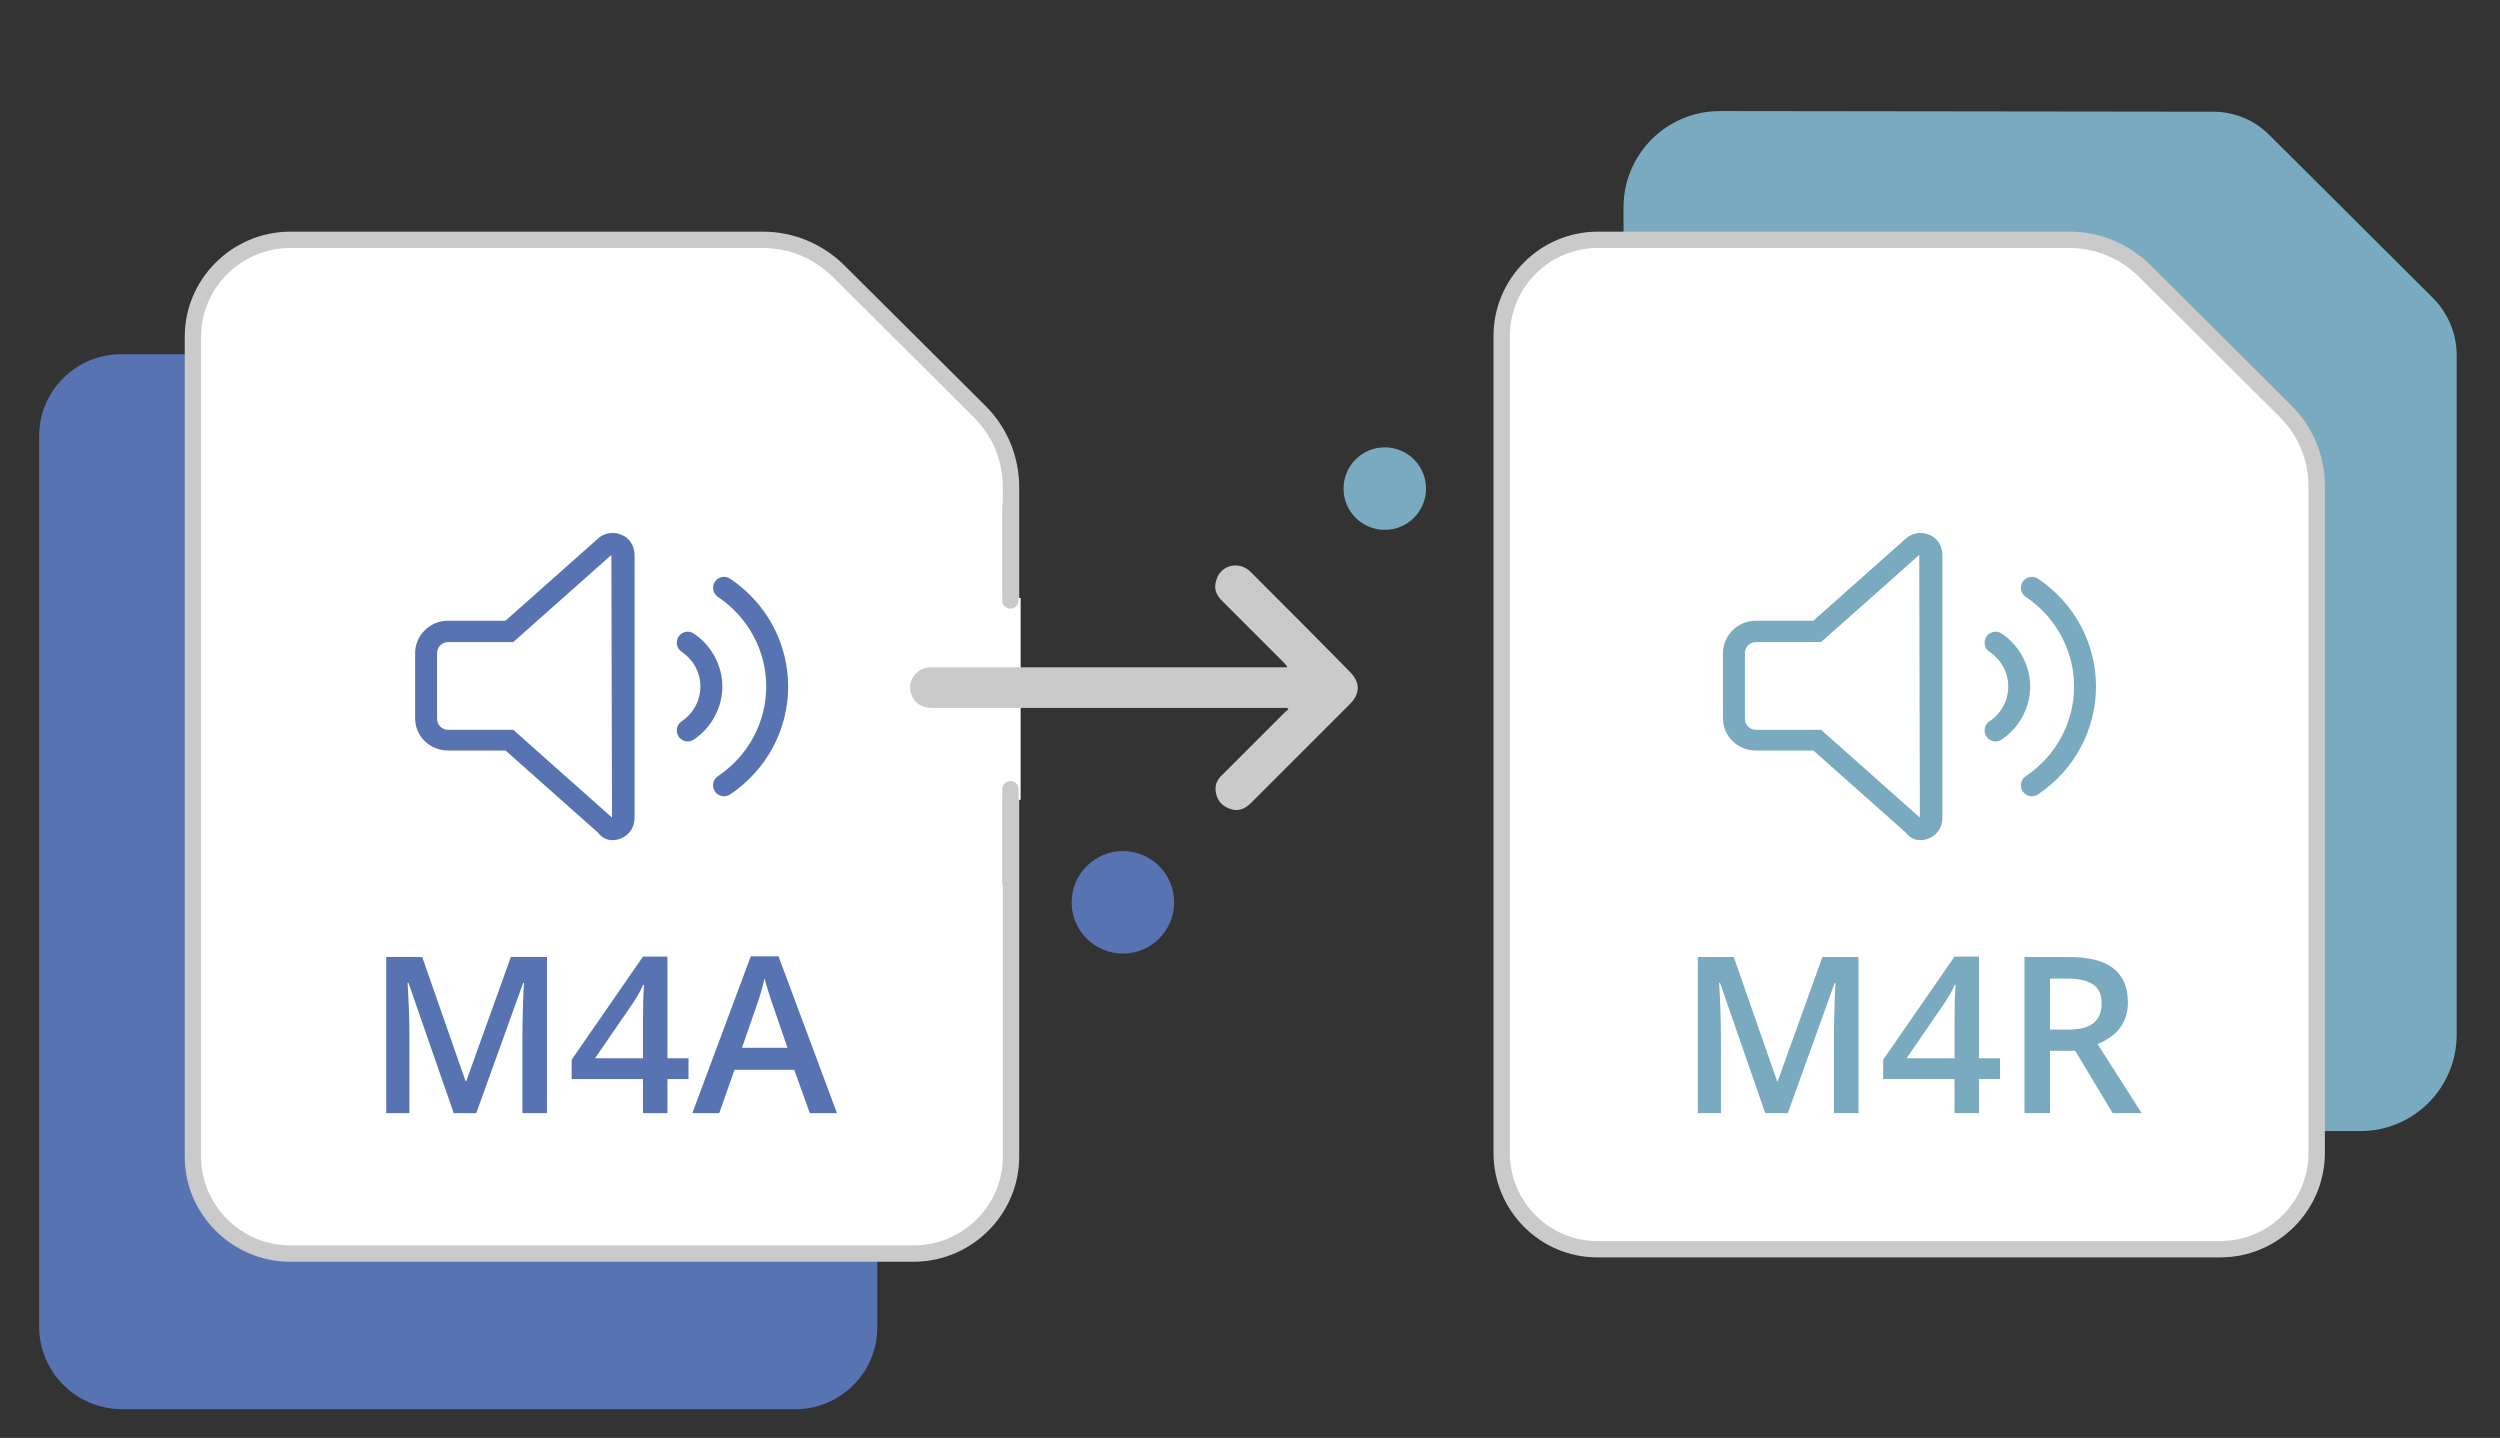
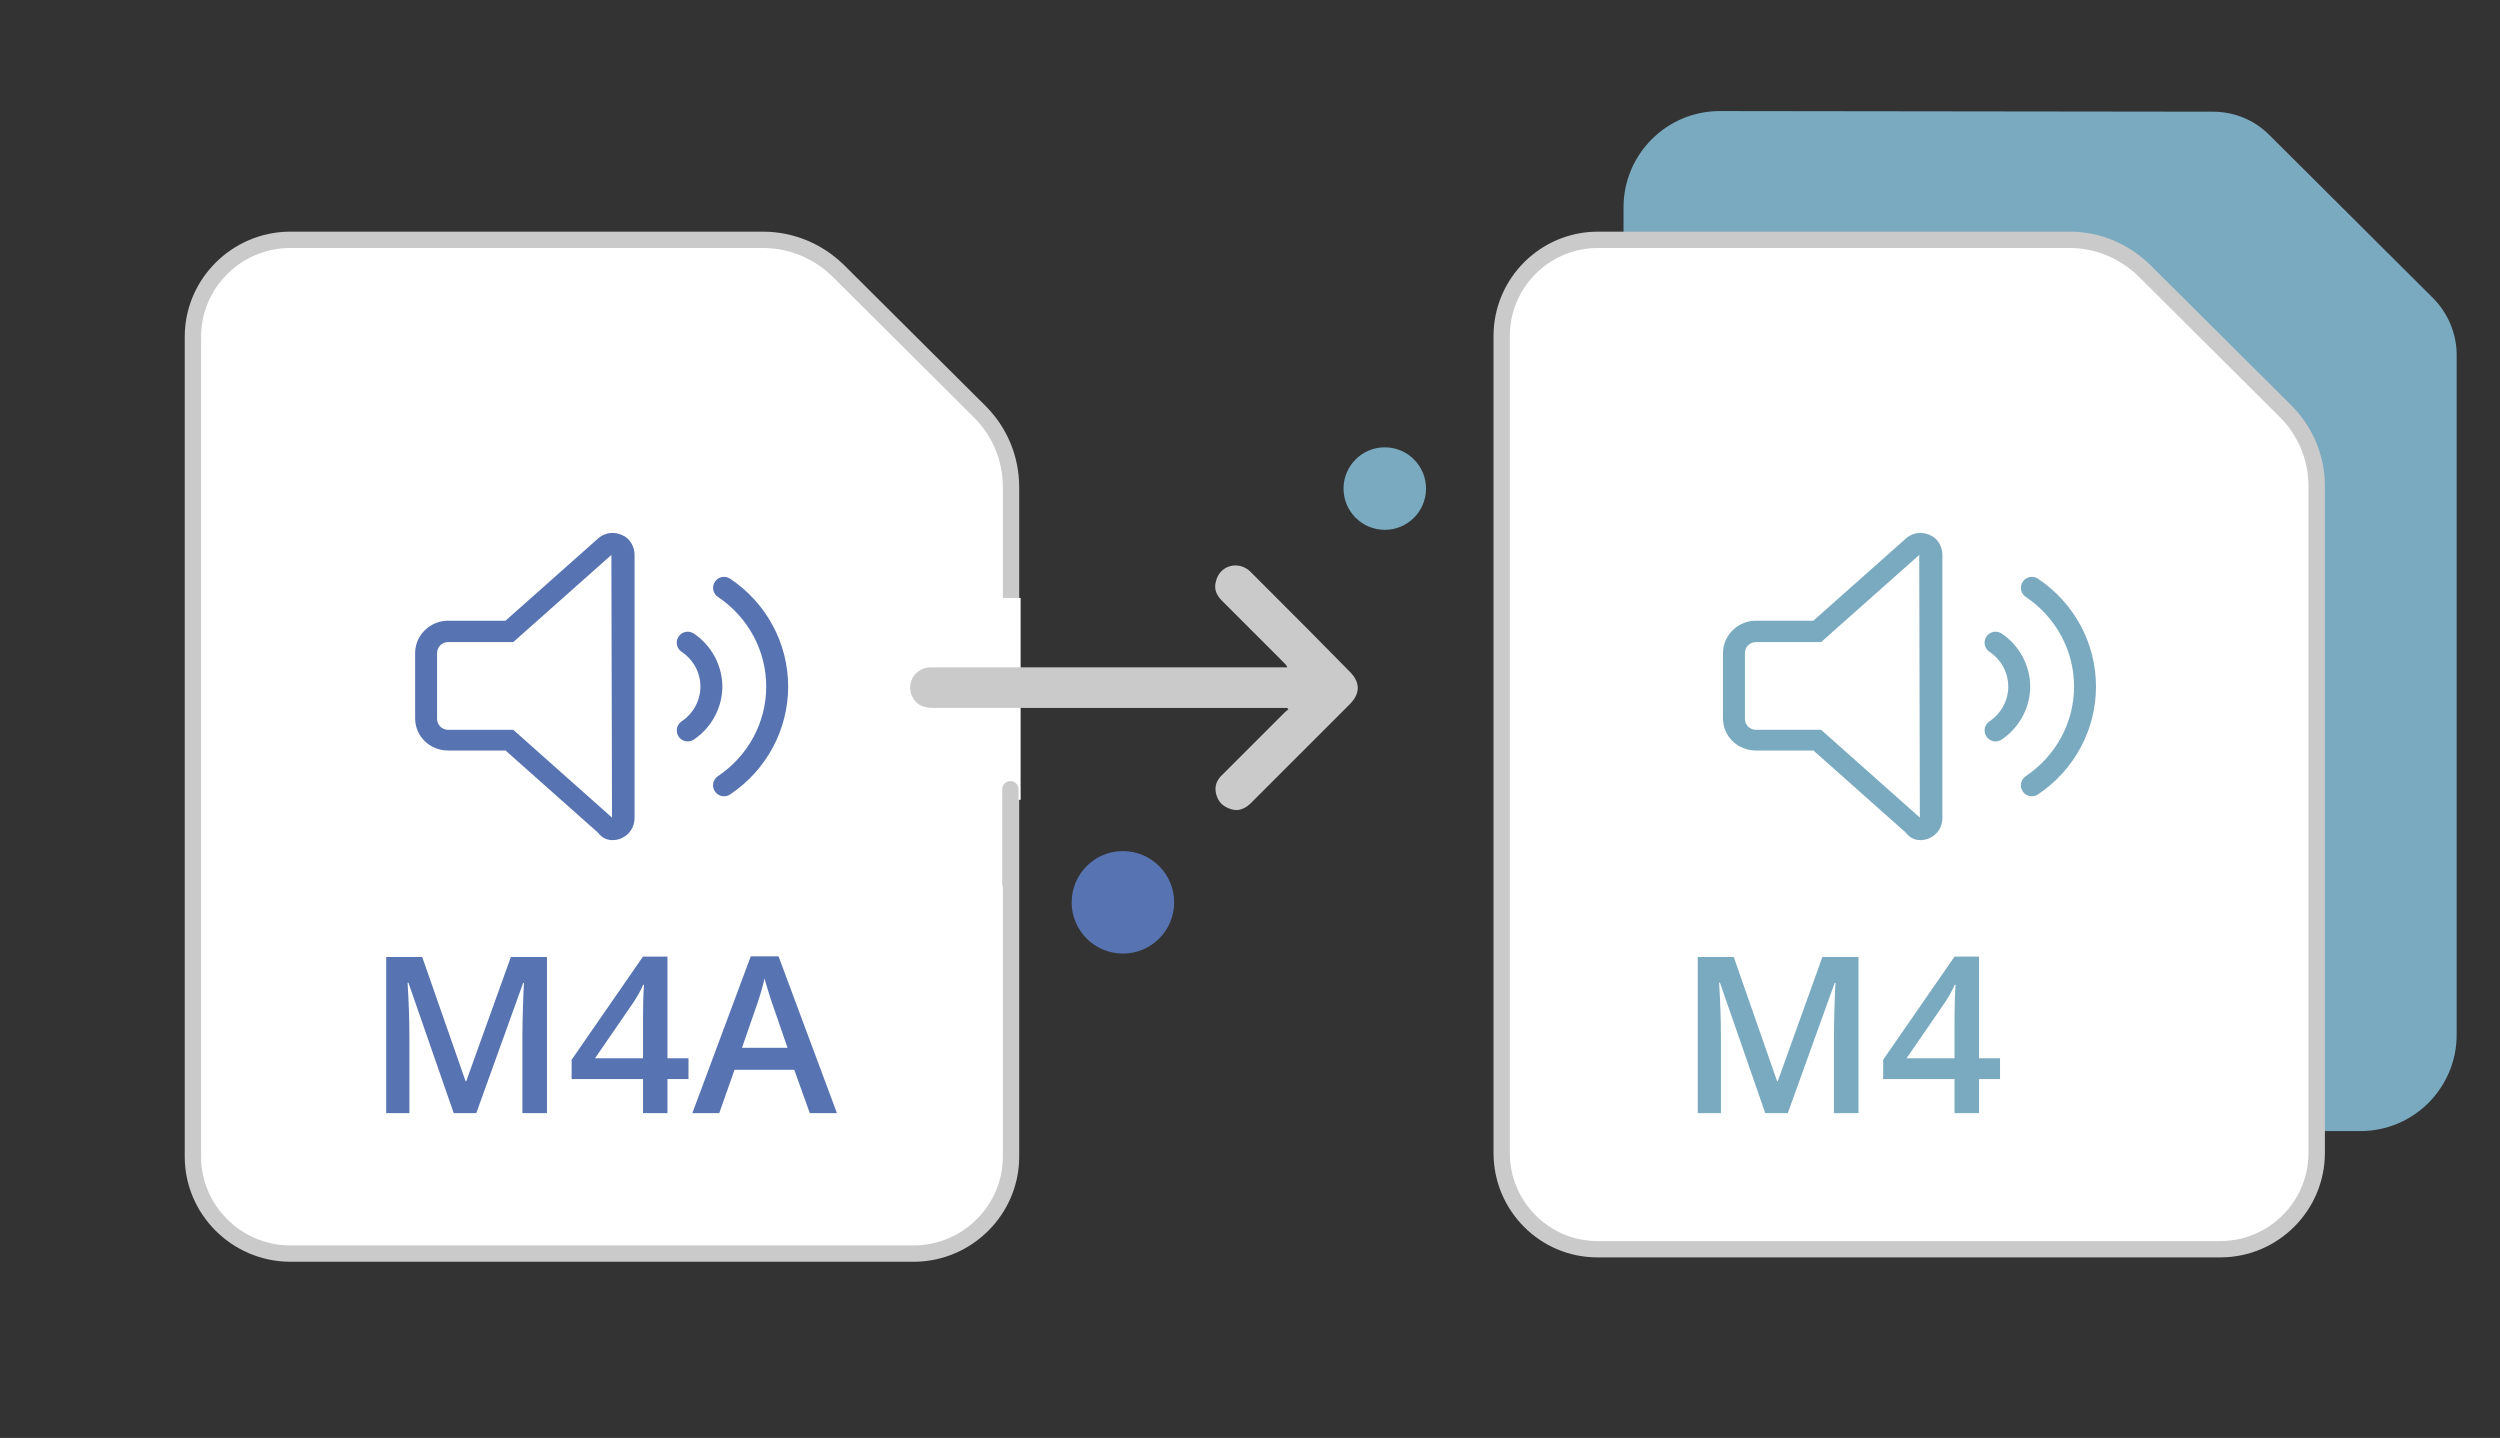
<svg xmlns="http://www.w3.org/2000/svg" xmlns:xlink="http://www.w3.org/1999/xlink" version="1.1" id="Layer_1" x="0px" y="0px" width="612px" height="352px" viewBox="0 0 612 352" enable-background="new 0 0 612 352" xml:space="preserve">
  <rect x="0" y="0" width="612" height="352" fill="#333333" stroke="none" />
  <g>
    <rect x="7.75" y="-10.6" fill="none" width="612" height="367.199" />
    <path id="Path_101390" fill="#7AAAC0" d="M421.003,27.191c-13.005,0-23.563,10.557-23.563,23.562l0,0v202.573   c0,13.004,10.561,23.561,23.563,23.561h156.825c13.005,0,23.563-10.557,23.563-23.561V86.861c0-5.202-2.143-10.252-5.813-13.924   l-40.086-39.933c-3.675-3.672-8.568-5.661-13.771-5.661L421.003,27.191L421.003,27.191z" />
    <rect x="7.75" y="-10.6" fill="none" width="612" height="367.199" />
-     <path id="Path_101359" fill="#5773B2" d="M214.759,106.445v218.791c-0.153,11.174-9.486,20.043-20.655,19.734H30.241   c-11.169,0.154-20.349-8.563-20.655-19.734V106.445c0.153-11.17,9.486-20.043,20.655-19.736h163.863   C205.273,86.402,214.453,95.275,214.759,106.445z" />
    <path fill="#FFFFFF" d="M47.224,283.16V82.424c0-13.004,10.557-23.563,23.562-23.714H186.76c6.885,0,13.464,2.754,18.36,7.497   l34.731,34.578c4.896,4.896,7.65,11.476,7.65,18.513V283.16c0,13.006-10.557,23.563-23.562,23.715H70.786   C57.781,306.723,47.224,296.166,47.224,283.16z" />
    <path fill="#CACACA" d="M223.939,308.875H70.786c-14.105-0.166-25.562-11.701-25.562-25.715V82.424   c0-14.014,11.457-25.548,25.539-25.714h115.998c7.372,0,14.386,2.863,19.751,8.061l34.75,34.598   c5.314,5.314,8.239,12.392,8.239,19.931V283.16c0,14.014-11.457,25.549-25.539,25.715   C223.955,308.875,223.947,308.875,223.939,308.875z M70.786,60.709c-11.879,0.141-21.562,9.88-21.562,21.714V283.16   c0,11.834,9.683,21.574,21.585,21.715h153.117c11.897-0.146,21.575-9.885,21.575-21.715V119.297c0-6.47-2.509-12.543-7.064-17.099   l-34.728-34.575c-4.596-4.452-10.622-6.915-16.949-6.915L70.786,60.709L70.786,60.709z" />
    <g>
      <g>
        <g>
          <g>
            <g>
              <g>
                <g>
                  <g>
                    <g>
                      <g>
                        <defs>
                          <rect id="SVGID_1_" x="7.75" y="-10.6" width="612" height="367.199" />
                        </defs>
                        <clipPath id="SVGID_2_">
                          <use xlink:href="#SVGID_1_" overflow="visible" />
                        </clipPath>
                        <line id="Line_6856" clip-path="url(#SVGID_2_)" fill="none" stroke="#FFFFFF" stroke-width="5" x1="247.348" y1="146.379" x2="247.348" y2="195.797" />
                      </g>
                    </g>
                  </g>
                </g>
              </g>
            </g>
          </g>
        </g>
      </g>
    </g>
    <g>
      <g>
        <g>
          <g>
            <g>
              <g>
                <g>
                  <g>
                    <g>
                      <g>
                        <defs>
                          <rect id="SVGID_3_" x="7.75" y="-10.6" width="612" height="367.199" />
                        </defs>
                        <clipPath id="SVGID_4_">
                          <use xlink:href="#SVGID_3_" overflow="visible" />
                        </clipPath>
                        <line id="Line_6857" clip-path="url(#SVGID_4_)" fill="none" stroke="#CACACA" stroke-width="4" stroke-linecap="round" x1="247.348" y1="193.195" x2="247.348" y2="216.299" />
                      </g>
                    </g>
                  </g>
                </g>
              </g>
            </g>
          </g>
        </g>
      </g>
    </g>
    <g>
      <g>
        <g>
          <g>
            <g>
              <g>
                <g>
                  <g>
                    <g>
                      <g>
                        <defs>
                          <rect id="SVGID_5_" x="7.75" y="-10.6" width="612" height="367.199" />
                        </defs>
                        <clipPath id="SVGID_6_">
                          <use xlink:href="#SVGID_5_" overflow="visible" />
                        </clipPath>
-                         <line id="Line_6858" clip-path="url(#SVGID_6_)" fill="none" stroke="#CACACA" stroke-width="4" stroke-linecap="round" x1="247.348" y1="123.887" x2="247.348" y2="146.99" />
                      </g>
                    </g>
                  </g>
                </g>
              </g>
            </g>
          </g>
        </g>
      </g>
    </g>
    <rect x="7.75" y="-10.6" fill="none" width="612" height="367.199" />
    <g id="Path_101552">
      <path fill="#FFFFFF" d="M367.605,282.242V82.271c0-13.006,10.56-23.563,23.563-23.563h115.516c6.89,0,13.313,2.754,18.207,7.497    l34.577,34.425c4.896,4.896,7.65,11.475,7.65,18.359v163.251c0,13.005-10.563,23.562-23.563,23.562H391.016    C378.01,305.805,367.605,295.248,367.605,282.242z" />
      <path fill="#CACACA" d="M543.557,307.805H391.016c-14.012,0-25.404-11.467-25.404-25.563V82.271    c0-14.096,11.47-25.563,25.563-25.563h115.518c7.271,0,14.23,2.863,19.604,8.061l34.598,34.443    c5.313,5.313,8.239,12.336,8.239,19.778v163.25C569.118,296.338,557.65,307.805,543.557,307.805z M391.168,60.709    c-11.893,0-21.563,9.673-21.563,21.563v199.972c0,11.889,9.604,21.561,21.403,21.561H543.55c11.896,0,21.563-9.672,21.563-21.561    V118.991c0-6.373-2.514-12.392-7.064-16.946l-34.574-34.42c-4.597-4.452-10.563-6.915-16.797-6.915H391.168L391.168,60.709z" />
    </g>
-     <rect x="7.75" y="-10.6" fill="none" width="612" height="367.199" />
-     <rect x="7.75" y="-10.6" fill="none" width="612" height="367.199" />
    <rect x="7.75" y="-10.6" fill="none" width="612" height="367.199" />
    <rect x="7.75" y="-10.6" fill="none" width="612" height="367.199" />
    <circle fill="#5773B2" cx="274.888" cy="220.89" r="12.546" />
    <rect x="7.75" y="-10.6" fill="none" width="612" height="367.199" />
    <circle fill="#7AAAC0" cx="338.995" cy="119.604" r="10.098" />
    <path fill="#CACACA" d="M315.127,173.307c-0.459,0-0.768,0-1.227,0c-28.458,0-57.066,0-85.524,0c-2.907,0-4.59-1.225-5.355-3.521   c-0.918-3.213,1.224-6.12,4.437-6.426c0.459,0,0.918,0,1.377,0c28.305,0,56.61,0,84.915,0c0.459,0,0.766,0,1.377,0   c-0.152-0.459-0.459-0.767-0.768-1.071c-5.047-5.049-10.098-10.099-15.146-15.146c-1.377-1.377-2.142-2.906-1.53-4.896   c0.918-3.824,5.355-5.05,8.262-2.447c1.377,1.377,2.754,2.754,4.131,4.131c6.885,6.885,13.613,13.617,20.35,20.502   c2.604,2.603,2.604,5.354,0,7.958c-8.104,8.106-16.219,16.217-24.175,24.172c-1.377,1.377-3.06,2.144-4.896,1.522   c-1.989-0.604-3.213-1.836-3.672-3.819c-0.459-1.986,0.306-3.521,1.683-4.74c5.049-5.054,10.098-10.104,15.146-15.146   c0.313-0.308,0.612-0.459,0.918-0.767C315.279,173.611,315.279,173.459,315.127,173.307z" />
    <g>
      <path fill="#5773B2" d="M152.186,130.943c-0.706-0.314-1.465-0.479-2.211-0.479c-1.288,0-2.568,0.469-3.571,1.358l-22.659,20.128    h-14.058c-4.459,0-8.063,3.607-8.063,7.906v15.967c0,4.443,3.604,7.9,8.063,7.9h14.069l22.648,20.125    c0.995,1.34,2.276,1.813,3.564,1.813c0.747,0,1.5-0.158,2.208-0.479c1.943-0.869,3.163-2.781,3.163-4.896v-64.451    C155.341,133.728,154.117,131.658,152.186,130.943z M125.646,178.66h-15.959c-1.486,0-2.691-1.203-2.691-2.682v-16.112    c0-1.479,1.205-2.681,2.691-2.681h15.959l24.02-21.34l0.153,64.301L125.646,178.66z" />
      <path fill="#5773B2" d="M178.736,141.666c-1.226-0.828-2.897-0.498-3.723,0.735c-0.826,1.229-0.497,2.903,0.735,3.726    c7.405,4.957,11.823,13.16,11.823,21.941c0,8.777-4.423,16.986-11.828,21.938c-1.234,0.826-1.563,2.494-0.735,3.728    c0.526,0.771,1.361,1.19,2.236,1.19c0.515,0,1.032-0.145,1.491-0.448c8.902-5.961,14.206-15.832,14.206-26.404    C192.942,157.495,187.638,147.621,178.736,141.666z" />
      <path fill="#5773B2" d="M169.845,155.092c-1.231-0.825-2.902-0.496-3.728,0.742c-0.821,1.232-0.499,2.896,0.74,3.722    c2.887,1.934,4.604,5.103,4.604,8.517c0,3.404-1.722,6.578-4.598,8.508c-1.236,0.824-1.562,2.494-0.738,3.729    c0.515,0.772,1.373,1.19,2.224,1.19c0.517,0,1.032-0.146,1.496-0.453c4.383-2.924,6.989-7.922,6.989-12.975    C176.832,163.012,174.226,158.012,169.845,155.092z" />
    </g>
    <g>
      <path fill="#7AAAC0" d="M472.348,130.943c-0.707-0.314-1.465-0.479-2.211-0.479c-1.289,0-2.568,0.469-3.572,1.358l-22.658,20.128    h-14.059c-4.459,0-8.063,3.607-8.063,7.906v15.967c0,4.443,3.604,7.9,8.063,7.9h14.069l22.647,20.125    c0.996,1.34,2.277,1.813,3.564,1.813c0.747,0,1.5-0.158,2.208-0.479c1.943-0.869,3.163-2.781,3.163-4.896v-64.451    C475.502,133.728,474.278,131.658,472.348,130.943z M445.807,178.66h-15.959c-1.485,0-2.69-1.203-2.69-2.682v-16.112    c0-1.479,1.205-2.681,2.69-2.681h15.959l24.021-21.34l0.153,64.301L445.807,178.66z" />
      <path fill="#7AAAC0" d="M498.896,141.666c-1.226-0.828-2.896-0.498-3.723,0.735c-0.826,1.229-0.496,2.903,0.735,3.726    c7.405,4.957,11.823,13.16,11.823,21.941c0,8.777-4.424,16.986-11.828,21.938c-1.234,0.826-1.563,2.494-0.735,3.728    c0.526,0.771,1.361,1.19,2.236,1.19c0.515,0,1.032-0.145,1.491-0.448c8.902-5.961,14.205-15.832,14.205-26.404    C513.104,157.495,507.799,147.621,498.896,141.666z" />
      <path fill="#7AAAC0" d="M490.006,155.092c-1.23-0.825-2.902-0.496-3.728,0.742c-0.821,1.232-0.499,2.896,0.739,3.722    c2.888,1.934,4.604,5.103,4.604,8.517c0,3.404-1.722,6.578-4.599,8.508c-1.235,0.824-1.562,2.494-0.737,3.729    c0.515,0.772,1.373,1.19,2.224,1.19c0.518,0,1.032-0.146,1.496-0.453c4.383-2.924,6.989-7.922,6.989-12.975    C496.993,163.012,494.387,158.012,490.006,155.092z" />
    </g>
    <g enable-background="new    ">
      <path fill="#5773B2" d="M111.071,272.501l-11.086-31.926h-0.209c0.296,4.741,0.445,9.187,0.445,13.335v18.591h-5.674v-38.228    h8.812l10.616,30.409h0.157l10.93-30.409h8.838v38.228h-6.014v-18.904c0-1.9,0.048-4.376,0.144-7.426    c0.096-3.051,0.179-4.898,0.249-5.544h-0.209l-11.479,31.874H111.071z" />
      <path fill="#5773B2" d="M168.543,264.16h-5.151v8.341h-5.988v-8.341h-17.467v-4.733l17.467-25.258h5.988v24.893h5.151V264.16z     M157.404,259.062v-9.597c0-3.416,0.087-6.214,0.261-8.394h-0.209c-0.488,1.151-1.255,2.546-2.301,4.184l-9.492,13.807H157.404z" />
      <path fill="#5773B2" d="M198.246,272.501l-3.817-10.616h-14.617l-3.739,10.616h-6.589l14.303-38.385h6.798l14.303,38.385H198.246z     M192.781,256.499l-3.582-10.407c-0.262-0.696-0.624-1.795-1.085-3.294s-0.78-2.598-0.954-3.295    c-0.471,2.145-1.16,4.488-2.066,7.033l-3.451,9.963H192.781z" />
    </g>
    <g enable-background="new    ">
      <path fill="#7AAAC0" d="M432.136,272.501l-11.087-31.926h-0.209c0.297,4.741,0.444,9.187,0.444,13.335v18.591h-5.674v-38.228    h8.812l10.616,30.409h0.157l10.93-30.409h8.838v38.228h-6.015v-18.904c0-1.9,0.048-4.376,0.144-7.426    c0.096-3.051,0.18-4.898,0.249-5.544h-0.21l-11.479,31.874H432.136z" />
      <path fill="#7AAAC0" d="M489.607,264.16h-5.15v8.341h-5.988v-8.341h-17.467v-4.733l17.467-25.258h5.988v24.893h5.15V264.16z     M478.469,259.062v-9.597c0-3.416,0.087-6.214,0.262-8.394h-0.209c-0.488,1.151-1.256,2.546-2.301,4.184l-9.492,13.807H478.469z" />
-       <path fill="#7AAAC0" d="M501.845,257.23v15.271h-6.249v-38.228h10.799c4.933,0,8.584,0.924,10.955,2.771s3.557,4.637,3.557,8.367    c0,4.759-2.476,8.149-7.426,10.172l10.799,16.917h-7.112l-9.151-15.271H501.845z M501.845,252.054h4.341    c2.91,0,5.02-0.54,6.327-1.621s1.961-2.685,1.961-4.812c0-2.161-0.706-3.713-2.118-4.654s-3.539-1.411-6.38-1.411h-4.131V252.054z    " />
    </g>
  </g>
</svg>